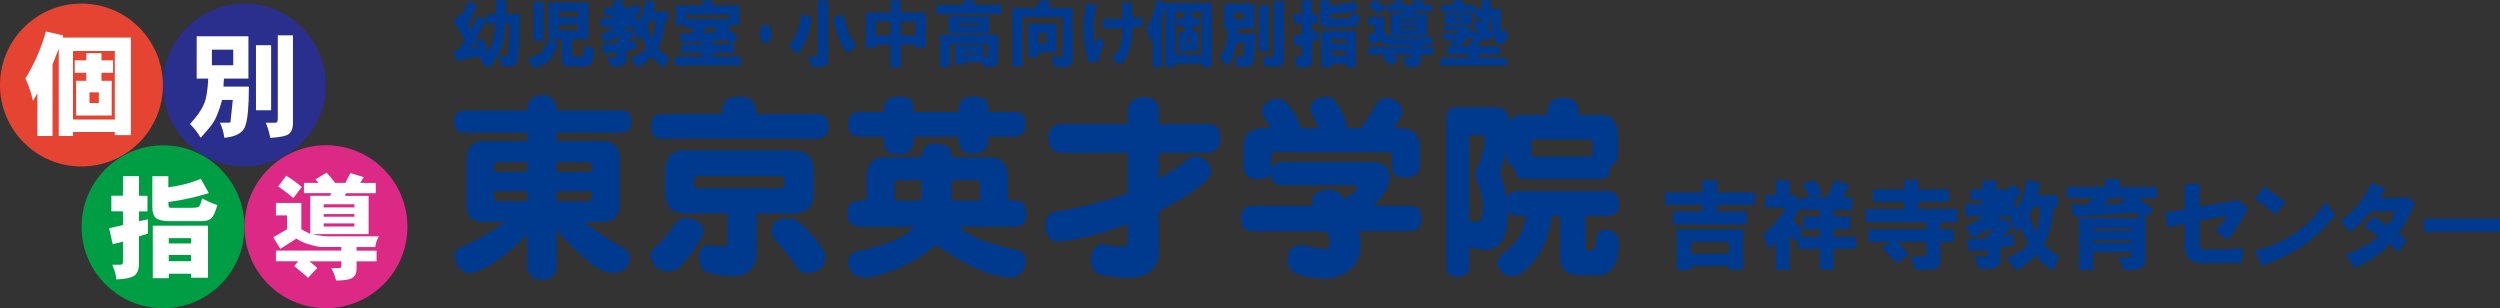
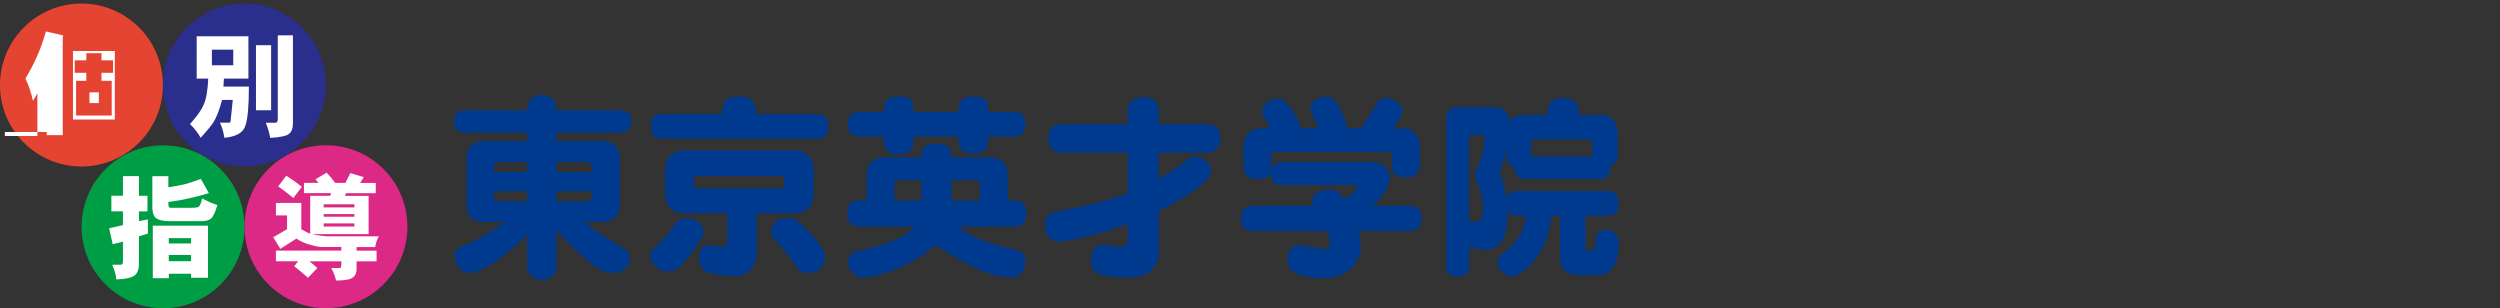
<svg xmlns="http://www.w3.org/2000/svg" viewBox="0 0 427.21 52.67">
  <rect x="0" y="0" width="427.21" height="52.67" fill="#333333" stroke="none" />
  <defs>
    <style>.d{fill:#003a8f}.f{fill:#fff}</style>
  </defs>
  <g id="b">
    <g id="c">
      <g>
        <g>
          <path class="d" d="M79.57 18.88h10.5v-.13c0-.79.25-1.4.76-1.84.37-.44.96-.66 1.78-.66.75 0 1.34.22 1.78.66.48.44.72 1.05.72 1.84v.13h10.76c.72 0 1.24.13 1.55.4.31.24.46.72.46 1.45 0 .59-.12 1.04-.36 1.35-.35.39-.9.59-1.64.59H95.12v1.45h7.73c2.02 0 3.03 1.02 3.03 3.06v7.76c0 2-1.01 2.99-3.03 2.99h-2.99c2.06 1.64 4.39 3.18 6.97 4.61.53.35.79.89.79 1.61 0 .64-.22 1.16-.66 1.58-.42.59-1.12.89-2.11.89-.7 0-1.35-.13-1.94-.4-.46-.15-.92-.42-1.38-.79-2.24-1.71-4.38-3.75-6.42-6.12v5.99c0 .66-.16 1.22-.49 1.68-.42.55-1.09.82-2.01.82-.86 0-1.5-.27-1.94-.82-.39-.44-.59-1-.59-1.68v-5.26c-1.4 1.56-3.34 3.2-5.82 4.94-.9.59-1.78 1.04-2.63 1.35-.44.2-.94.3-1.51.3-.75 0-1.36-.4-1.84-1.18-.37-.35-.56-.92-.56-1.71s.39-1.34 1.18-1.58c1.73-.7 3.54-1.67 5.43-2.9.72-.46 1.36-.9 1.91-1.32h-3.49c-2.02 0-3.03-1-3.03-2.99v-7.76c0-2.04 1.01-3.06 3.03-3.06h7.34v-1.45h-10.5c-.66 0-1.16-.14-1.51-.43-.33-.28-.49-.79-.49-1.51s.16-1.21.49-1.45c.31-.26.81-.4 1.51-.4zm4.84 10.5h5.66V27.7h-4.7c-.64 0-.95.31-.95.92v.76zm5.66 5.03v-1.74h-5.66v.82c0 .61.32.92.95.92h4.7zm5.03-6.71v1.68h6.05v-.76c0-.61-.32-.92-.95-.92h-5.1zm5.1 6.71c.64 0 .95-.31.95-.92v-.82H95.1v1.74h5.1zm16.97 2.89c.81 0 1.51.2 2.11.59.64.5.95 1.04.95 1.61 0 .5-.19.99-.56 1.45a18.584 18.584 0 01-3.95 5.03c-.48.26-1.05.4-1.71.4-.83 0-1.55-.36-2.14-1.09-.5-.55-.76-1.12-.76-1.71 0-.42.23-.81.69-1.18 1.62-1.54 2.88-3.03 3.78-4.47.57-.42 1.1-.62 1.58-.62zm9.11-20.79c.96 0 1.65.19 2.04.56.57.48.86 1.13.86 1.94v.49h10.23c.79 0 1.35.16 1.68.49.31.29.46.83.46 1.64 0 .64-.12 1.12-.36 1.45-.39.42-.99.62-1.78.62h-26.02c-.7 0-1.24-.15-1.61-.46-.35-.31-.53-.84-.53-1.61 0-.81.18-1.37.53-1.68.33-.31.87-.46 1.61-.46h10V19c0-.7.26-1.36.79-1.97.44-.35 1.14-.53 2.11-.53zm-9.11 9.18h18.29c2.39 0 3.59 1.2 3.59 3.59v3.68c0 2.35-1.2 3.52-3.59 3.52h-6.15v6.61c0 1.18-.31 2.12-.92 2.8-.66.86-1.59 1.28-2.8 1.28-1.64 0-3.14-.19-4.47-.56-1.12-.37-1.68-1.24-1.68-2.6s.56-2.04 1.68-2.11c.2 0 .37.01.53.03.57.13 1.15.2 1.74.2s.89-.25.89-.76v-4.9h-7.11c-2.35 0-3.52-1.17-3.52-3.52v-3.68c0-2.39 1.17-3.59 3.52-3.59zm16.35 6.48c.33 0 .49-.18.49-.53v-1.05c0-.35-.16-.53-.49-.53h-14.35c-.37 0-.56.18-.56.53v1.05c0 .35.19.53.56.53h14.35zm1.45 5.13c.66.02 1.17.27 1.55.76 1.36.99 2.7 2.46 4.01 4.41.31.46.46.88.46 1.25 0 1.05-.23 1.73-.69 2.04-.42.57-1.2.86-2.34.86-.9 0-1.55-.38-1.94-1.15-.86-1.29-2.05-2.8-3.59-4.51-.42-.4-.62-.83-.62-1.32 0-.83.27-1.47.82-1.91.46-.29 1.24-.43 2.34-.43zm16.45-10.43h6.02c0-.75.24-1.36.72-1.84.42-.33 1.02-.49 1.81-.49s1.38.13 1.78.39c.57.44.86 1.09.86 1.94h6.28c2.21 0 3.32 1.11 3.32 3.32v4.08h1.02c.72 0 1.24.15 1.55.46.39.24.59.82.59 1.74 0 .77-.11 1.28-.33 1.55-.37.48-.98.72-1.81.72h-9.31c.24.29.53.54.86.76 1.51 1.14 4.61 2.25 9.28 3.32.79.31 1.18.92 1.18 1.84-.04.79-.23 1.39-.56 1.81-.53.64-1.13.95-1.81.95-.94 0-2.18-.21-3.72-.62-2.59-.9-5.39-2.37-8.39-4.41-.33-.24-.59-.36-.79-.36-.24 0-.48.12-.72.36-2.17 1.86-5 3.34-8.49 4.44-1.16.4-2.23.59-3.19.59-.83 0-1.52-.32-2.07-.95-.37-.5-.56-1.02-.56-1.55 0-.9.36-1.51 1.09-1.84 4.25-.96 7.26-2.04 9.01-3.22.46-.35.86-.72 1.18-1.12h-9.28c-.64 0-1.14-.18-1.51-.53-.42-.31-.63-.89-.63-1.74s.21-1.47.63-1.78c.28-.29.79-.43 1.51-.43h1.15v-4.08c0-2.21 1.11-3.32 3.32-3.32zm-4.34-7.73h3.95v-.26c0-.77.16-1.33.49-1.68.33-.46.99-.69 1.97-.69 1.05 0 1.78.18 2.17.53.31.33.46.94.46 1.84v.26h7.67v-.26c0-.77.16-1.33.49-1.68.33-.46.99-.69 1.97-.69 1.07 0 1.8.18 2.17.53.31.33.46.94.46 1.84v.26h4.21c.79 0 1.35.15 1.68.46.31.26.46.8.46 1.61 0 .66-.12 1.14-.36 1.45-.4.46-.99.69-1.78.69h-4.21v.49c0 .81-.19 1.39-.56 1.74-.44.44-1.13.66-2.07.66-.88 0-1.51-.22-1.91-.66-.37-.31-.56-.89-.56-1.74v-.49h-7.67v.62c0 .81-.19 1.4-.56 1.78-.44.42-1.13.62-2.07.62-.88 0-1.51-.21-1.91-.62-.37-.33-.56-.92-.56-1.78v-.62h-3.95c-.7 0-1.24-.18-1.61-.53-.35-.28-.53-.82-.53-1.61s.18-1.35.53-1.61c.33-.31.87-.46 1.61-.46zm5.79 15.13h4.57v-3.45h-4.08c-.33 0-.49.19-.49.56v2.9zm9.74-3.45v3.45h4.84v-2.9c0-.37-.21-.56-.63-.56h-4.21zm19.05-9.61h11.05v-2.34c.04-1.43.93-2.18 2.67-2.27 1.71 0 2.59.76 2.63 2.27v2.34h8.03c.92 0 1.57.19 1.94.56.35.31.53.92.53 1.84 0 .77-.14 1.33-.43 1.68-.44.55-1.12.82-2.04.82h-8.03v4.44c1.58-.88 3.1-1.88 4.57-2.99.57-.55 1.1-.82 1.58-.82.77 0 1.44.27 2.01.82.5.39.76 1 .76 1.81 0 .5-.23.94-.69 1.32-1.49 1.58-4.23 3.38-8.23 5.4v7.14c0 1.21-.43 2.19-1.28 2.96-.88.83-2.07 1.25-3.59 1.25-1.87 0-3.62-.18-5.26-.53-.96-.48-1.45-1.27-1.45-2.37 0-1.69.65-2.61 1.94-2.76.17 0 .37.02.59.07.92.18 1.78.27 2.57.3.79 0 1.18-.35 1.18-1.05v-2.83c-2.41.9-4.86 1.64-7.34 2.24-2.15.5-3.6.76-4.34.76-.9 0-1.49-.25-1.78-.76-.42-.42-.62-1.09-.62-2.01 0-1.23.48-1.97 1.45-2.24 5.29-.96 9.5-2.05 12.63-3.26v-6.88h-11.05c-.83 0-1.46-.21-1.88-.62-.39-.33-.59-.95-.59-1.88s.2-1.54.59-1.84c.4-.37 1.02-.56 1.88-.56zm36.88-4.34c.37 0 .67.13.89.4.39.31.81.75 1.25 1.32 1.01 1.51 1.51 2.62 1.51 3.32h3.12a34.8 34.8 0 00-1.15-2.5c-.18-.22-.26-.44-.26-.66 0-.77.36-1.38 1.09-1.84.55-.26 1.16-.39 1.84-.39.37 0 .67.12.89.36.35.31.71.77 1.09 1.38.88 1.54 1.32 2.66 1.32 3.39 0 .09-.01.18-.03.26h2.53c.07-.18.2-.41.39-.69.15-.22.33-.48.53-.79.42-.64.81-1.25 1.18-1.84.37-.61.64-1.05.79-1.32.33-.29.81-.46 1.45-.53.57 0 1.12.21 1.64.63.66.42.99.92.99 1.51 0 .42-.09.78-.26 1.09-.2.48-.5.99-.92 1.51-.09.15-.18.3-.26.43h1.15c2.21 0 3.32 1.13 3.32 3.39v2.76c0 .81-.22 1.37-.66 1.68-.39.4-.96.59-1.71.59-.92 0-1.57-.19-1.94-.56-.31-.28-.46-.72-.46-1.32v-1.94c0-.35-.21-.53-.62-.53h-19.51c-.33 0-.49.18-.49.53v2.43c.24-.79.86-1.21 1.84-1.25h15.27c2 .07 3.05.9 3.16 2.5 0 .68-.21 1.38-.62 2.11-.46.99-1.22 1.94-2.27 2.86h6.02c.81 0 1.4.18 1.78.53.33.26.49.8.49 1.61 0 .66-.13 1.16-.39 1.51-.42.46-1.04.69-1.88.69h-8.46c.22.83.33 1.63.33 2.4-.02 1.78-.64 3.17-1.84 4.18-1.18.94-2.6 1.44-4.24 1.48-2.06-.02-3.54-.24-4.44-.66-1.32-.35-1.97-1.18-1.97-2.5.02-.79.21-1.39.56-1.81.31-.44.86-.67 1.64-.69.24 0 .87.1 1.87.3.99.22 1.77.33 2.34.33s.82-.43.82-1.28c0-.37-.2-.95-.59-1.74h-12.31c-.75 0-1.33-.16-1.74-.49-.35-.31-.53-.88-.53-1.71s.17-1.36.53-1.65c.37-.33.95-.49 1.74-.49h10a1.81 1.81 0 01-.13-.62c0-.81.28-1.35.85-1.61.57-.35 1.25-.53 2.04-.53 1.07.04 1.77.36 2.07.95.15.2.31.4.46.59 1.47-.7 2.21-1.34 2.21-1.91 0-.26-.13-.39-.4-.39h-12.37c-1.25-.07-1.91-.73-1.97-2.01-.11.24-.24.42-.39.53-.35.29-.97.43-1.84.43-.81 0-1.4-.18-1.78-.53-.42-.44-.62-1.02-.62-1.74V25.3c0-2.26 1.11-3.39 3.32-3.39h1.25c-.39-.77-.77-1.48-1.12-2.14-.18-.2-.26-.41-.26-.62 0-.79.35-1.39 1.05-1.81.55-.31 1.16-.46 1.84-.46zm36.98 1.45c1.54 0 2.32.84 2.37 2.53.46-.81 1.24-1.22 2.34-1.22h4.21v-.62c0-.64.26-1.23.79-1.78.35-.33.96-.49 1.84-.49s1.54.18 1.91.53c.5.44.76 1.02.76 1.74v.62h3.69c2.02 0 3.03 1.2 3.03 3.59v3.29c0 .7-.21 1.18-.62 1.45-.2.18-.43.31-.69.4v.26c0 .64-.1 1.09-.3 1.35-.33.42-.84.62-1.54.62h-12.63c-.57 0-1.01-.15-1.32-.46-.37-.29-.56-.79-.56-1.51v-.07c-.37-.09-.67-.23-.89-.43-.37-.35-.56-.86-.56-1.51v-1.22c-.24 1.27-.58 2.64-1.02 4.11.53 1.56.9 3.04 1.12 4.44.09-.39.25-.68.49-.86.26-.28.73-.43 1.41-.43h15.27c.64 0 1.12.15 1.45.46.35.24.53.8.53 1.68 0 .7-.1 1.18-.29 1.45-.35.42-.91.63-1.68.63h-3.68v5.53c0 .29.12.43.36.43h.56c.11 0 .29-.12.53-.36.24-.29.36-.91.36-1.88.07-.42.26-.75.59-.99.24-.22.57-.33.99-.33.63 0 1.14.15 1.51.46.48.33.73.88.76 1.65 0 1.71-.23 2.98-.69 3.82-.61 1.16-1.48 1.78-2.6 1.84h-3.46c-2.17 0-3.26-1.06-3.26-3.19v-6.98h-1.45c-.18 1.71-.6 3.35-1.28 4.9-.92 2.06-2.27 3.71-4.05 4.94-.31.31-.73.46-1.28.46-.9 0-1.53-.23-1.87-.69-.51-.46-.76-.94-.76-1.45 0-.59.23-1.11.69-1.55 1.47-1.07 2.57-2.28 3.29-3.62.39-.79.67-1.79.82-2.99h-1.35c-.59 0-1.06-.15-1.41-.46-.13-.11-.24-.23-.33-.36v.43c0 2.06-.29 3.55-.86 4.47-.63 1.16-1.61 1.74-2.93 1.74-.96 0-1.89-.2-2.76-.59v3.62c-.06.99-.73 1.51-2.01 1.58-1.25-.07-1.9-.59-1.94-1.58V20.59c0-1.51.56-2.27 1.68-2.27h6.74zm-4.47 19.44c.44.11.83.16 1.19.16.46 0 .79-.3.99-.89.11-.42.16-1.09.16-2.01 0-1.18-.35-2.54-1.05-4.08-.15-.42-.23-.81-.23-1.18 0-.35.08-.66.23-.92.9-1.89 1.35-3.67 1.35-5.36 0-.26-.1-.4-.3-.4h-2.34v14.67zm10.63-11.02h10.43V24.4c0-.37-.23-.56-.69-.56h-9.18c-.37 0-.56.19-.56.56v2.34z" />
        </g>
        <g>
-           <path class="d" d="M284.52 32.89h6.38v-2.11h2.55v2.11h6.44V35h-6.44v1.12h5.03v2.24h-12.55v-2.24h4.97V35h-6.38v-2.11zm2.01 6.33h11.34v6.86h-2.42v-.66h-6.51v.73h-2.42v-6.92zm2.42 4.15h6.51v-2.04h-6.51v2.04zm16.25-7.91h-3.56v-2.11h1.81v-2.51h2.35v2.51h.47l.13-.2 1.34 1.25v-.66h1.41c-.13-.57-.51-1.34-1.14-2.31l2.15-.66c.4.57.81 1.38 1.21 2.44l-1.41.53h2.15c.18-.22.42-.7.74-1.45.27-.7.45-1.19.54-1.45l2.62.66-1.07 2.24h1.61v2.11h-3.22v1.12h2.82v2.18h-2.82v1.32h3.83v2.04h-3.83v3.56h-2.35v-3.56h-3.76V40.8l-.34.53-1.07-1.12v5.87h-2.35v-4.75c-.36.48-.76.9-1.21 1.25l-.94-2.44c.63-.53 1.32-1.25 2.08-2.18.89-1.05 1.5-1.89 1.81-2.51zm2.89 3.82l-.67 1.19h3.56v-1.32h-2.82v-2.18h2.82v-1.12h-3.22v-.59l-1.34 2.24c.22.4.78.99 1.68 1.78zm19.72-8.5v1.58h5.24v2.11h-5.24v1.25h6.64v2.24h-2.89v1.25h2.28v2.11h-2.28v3.23c0 1.01-.49 1.52-1.48 1.52h-2.82l-.67-2.24h2.01c.45 0 .65-.22.6-.66v-1.85h-5.03c.22.13.87.84 1.95 2.11l-2.08 1.65c-.4-.75-1.21-1.65-2.42-2.7l1.54-1.05h-3.89v-2.11h9.93v-1.25h-10.4v-2.24h6.58v-1.25h-5.3v-2.11h5.3v-1.58h2.42zm21.48 10.88c.13.26.47.62 1.01 1.06.58.48 1.12.84 1.61 1.05l-1.07 2.44c-1.03-.53-2.04-1.41-3.02-2.64-.81 1.06-1.9 1.93-3.29 2.64l-1.68-2.11c1.92-.79 3.18-1.63 3.76-2.51-.49-.79-.9-1.71-1.21-2.77l-.74.92-1.34-2.24.54-.59h-1.95l-.6.53h1.48l1.01 1.38-1.61 1.52 1.81-.33.27 1.91-2.42.4v1.91c0 .48-.16.88-.47 1.19-.36.35-.85.53-1.48.53h-1.68l-.81-2.11h1.54c.49.09.69-.13.6-.66v-.53l-3.09.33-.4-2.04 3.49-.26v-.79l.54.07.6-.59h-1.61c-.09.13-.38.35-.87.66-.45.31-.81.51-1.07.59l-1.34-1.91c1.12-.35 2.1-.94 2.95-1.78h-2.89v-2.04h2.89v-.66h-2.01v-1.85h2.01v-1.52h2.35v1.52h1.95c.4-.4.65-.7.74-.92l1.61 1.25c-.63 1.05-1.16 1.78-1.61 2.18h.81v.92c.85-1.41 1.43-3.1 1.75-5.08l2.28.53c-.04.31-.2 1.01-.47 2.11h3.49v2.04h-.74c-.27 2.81-.81 4.9-1.61 6.26zm-8.19-6.99l.4-.46h-.4v.46zm7.52.73h-1.21c-.18.48-.38.9-.6 1.25.04.4.2.92.47 1.58.27.75.47 1.19.6 1.32.49-1.19.74-2.57.74-4.15zm13.56-4.75v1.32h6.44v1.85h-3.22l2.68 2.04-1.75 1.38h.27v6.79c0 .83-.22 1.41-.67 1.71-.36.26-.99.4-1.88.4h-1.07l-1.01-2.11h1.48c.4 0 .63-.09.67-.26.04-.13.07-.35.07-.66h-6.51v3.03h-2.42v-8.9h10.54l-.87-.86-10.54.66-.54-2.11 2.75.07 1.01-1.19h-4.43v-1.85h6.51v-1.32h2.48zm-4.5 8.77h6.51v-.4h-6.51v.4zm0 2.04h6.51V41h-6.51v.46zm1.95-6.53l3.22-.2-.54-.33 1.07-.59h-2.89l-.87 1.12zm10.33 1.39l3.36-.53v-4.35h2.55v3.89l6.11-1.05.27-.2 1.88 1.52c-1.25 2.29-2.39 4.09-3.42 5.41l-2.15-1.52c.85-.92 1.52-1.8 2.01-2.64l-4.7.86v4.15c0 .53.36.79 1.07.79h1.48c1.12 0 2.75-.09 4.9-.26l-.27 2.51-6.78.07c-1.97 0-2.95-.99-2.95-2.97v-3.76l-2.95.59-.4-2.51zm15.31-2.37l1.68-2.04c1.12.75 2.33 1.65 3.62 2.7l-1.75 2.04c-1.07-.92-2.26-1.82-3.56-2.7zm.07 8.9c2.64-.7 4.88-1.67 6.71-2.9 2.06-1.36 3.83-3.17 5.3-5.41l1.75 2.11c-1.66 2.15-3.51 3.94-5.57 5.34-1.88 1.28-4.23 2.42-7.05 3.43l-1.14-2.57zm14.62-5.08c1.25-.92 2.3-1.91 3.16-2.97.67-.88 1.39-2.07 2.15-3.56l2.35.99c-.18.31-.49.84-.94 1.58h3.96l.2-.33 1.88 1.12c-.85 2.07-1.81 3.82-2.89 5.28.63.48 1.12.9 1.48 1.25l-1.54 1.91c-.27-.26-.51-.5-.74-.73-.27-.26-.51-.46-.74-.59-1.52 1.71-3.51 3.06-5.97 4.02l-1.48-2.18c2.59-.97 4.45-2.04 5.57-3.23a19.64 19.64 0 00-2.42-1.52l1.54-1.78c.54.26 1.34.75 2.42 1.45.67-.83 1.12-1.63 1.34-2.37h-4.16c-1.16 1.45-2.35 2.62-3.56 3.5l-1.61-1.85zm14.23-.4h13.02v2.24h-13.02v-2.24z" />
-         </g>
+           </g>
        <g>
-           <path class="d" d="M80.41 5.03l1.22-2.25 1.52.68V2.43h1.56c.03-.36.05-1.16.05-2.4l1.76.05c0 .91-.03 1.69-.1 2.35h2.44l-.15 4.74-.2 2.64c-.07 1.01-.46 1.52-1.17 1.52h-1.56l-.49-1.71h.88c.42.1.65-.1.68-.59l.2-2.59.1-2.44h-.83c-.03 1.21-.15 2.23-.34 3.08-.13.75-.46 1.6-.98 2.54-.49.91-1.01 1.56-1.56 1.96l-1.47-1.22.59-.49-.64.2-.1-.44-3.96.83-.29-1.76.73-.1 1.12-1.86-1.08-1.76-.83-1.27.98-1.42.34.54L80.05.19l1.47.78-1.61 3.37.49.68zm.05 3.28l.98-.2-.34-.93-.64 1.12zm4.16-4.3h-1.47v-.49l-1.08 1.81-.93 1.76 1.42-.49.83 2.2c.33-.42.62-1.11.88-2.05.23-.85.34-1.76.34-2.74zm8.89 2.78l1.71.39c-.16 1.34-.62 2.38-1.37 3.13-.65.65-1.58 1.09-2.79 1.32l-.88-1.71c1.08-.2 1.91-.6 2.49-1.22.52-.52.8-1.16.83-1.91zm-2.35.15V.34h1.71v6.6h-1.71zm7.09 2.79h1.22c.1 0 .18-.13.24-.39.06-.23.11-.75.15-1.56l1.71.54c-.13 1.17-.28 1.96-.44 2.35-.16.46-.54.68-1.12.68h-2.84c-.78 0-1.17-.39-1.17-1.17V6.71h-2.25V.44h6.79V6.7h-2.83v2.54c-.03.33.15.49.54.49zm-2.79-6.84h3.37v-.93h-3.37v.93zm0 2.3h3.37v-.93h-3.37v.93zm16.97 2.97c.1.2.34.46.73.78.42.36.81.62 1.17.78l-.78 1.81c-.75-.39-1.48-1.04-2.2-1.96-.59.78-1.39 1.43-2.39 1.96l-1.22-1.56c1.4-.59 2.31-1.21 2.74-1.86-.36-.59-.65-1.27-.88-2.05l-.54.68-.98-1.66.39-.44h-1.42l-.44.39h1.08l.73 1.03-1.17 1.12 1.32-.24.2 1.42-1.76.29v1.42c0 .36-.11.65-.34.88-.26.26-.62.39-1.08.39h-1.22l-.59-1.56h1.12c.36.07.5-.1.44-.49V8.9l-2.25.24-.29-1.52 2.54-.2v-.59l.39.05.44-.44H105c-.07.1-.28.26-.64.49-.33.23-.59.38-.78.44l-.98-1.42c.81-.26 1.53-.7 2.15-1.32h-2.1V3.11h2.1v-.49h-1.47V1.27h1.47V.15h1.71v1.12h1.42c.29-.29.47-.52.54-.68l1.17.93c-.46.78-.85 1.32-1.17 1.61h.59v.68c.62-1.04 1.04-2.3 1.27-3.76l1.66.39c-.03.23-.15.75-.34 1.56h2.54v1.52h-.54c-.2 2.09-.59 3.63-1.17 4.64zm-5.96-5.18l.29-.34h-.29v.34zm5.47.54h-.88c-.13.36-.28.67-.44.93.03.29.15.68.34 1.17.2.55.34.88.44.98.36-.88.54-1.91.54-3.08zm6.75 1.22h-1.61V4.3h-1.61V.93h4.55V.1h1.71v.83h4.59V4.3h-1.66v.44h-.49c.72.55 1.37 1.09 1.95 1.61l-1.08 1.22h.39v1.47h-3.62v.64h4.79v1.52h-11.34V9.68H120v-.64h-3.62V7.57H120v-.44l-3.57.15-.29-1.56h2l.54-.98zm5.91-1.52v-.73h-7.43v.73h7.43zm-4.45 2.44l2.25-.15-.39-.34.54-.44h-1.91l-.49.93zm1.66 1.91h3.08l-.78-.73-2.3.2v.54zm9.1-.24c-.33.03-.59-.11-.78-.44-.2-.26-.29-.6-.29-1.03-.03-.42.03-.8.2-1.12.16-.33.39-.5.68-.54.36-.03.64.1.83.39.2.29.29.65.29 1.08.03.42-.03.78-.2 1.08-.16.36-.41.55-.73.59zm5.37-2.1c.33-.98.54-1.91.64-2.79l1.81.54c-.16 1.11-.39 2.1-.68 2.98-.46 1.34-1.04 2.41-1.76 3.23l-1.52-1.32a7.75 7.75 0 001.52-2.64zm3.47 3.91V.1h1.76v10.07c0 .81-.41 1.22-1.22 1.22h-1.61l-.59-1.71h1.17c.33.03.49-.15.49-.54zm6.6-1.32l-1.56 1.27c-.68-.88-1.21-1.82-1.56-2.84a15.48 15.48 0 01-.83-3.23l1.71-.59c.16.95.42 1.89.78 2.84.33.85.81 1.69 1.47 2.54zm1.62.34V2.15h4.2V.1h1.76v2.05h4.25v6.01h-1.71v-.54h-2.54v3.86h-1.76V7.62h-2.54v.54h-1.66zm1.66-2.1h2.54V3.67h-2.54v2.4zm4.3 0h2.54V3.67h-2.54v2.4zm6.06-5.23h4.64V.1h1.86v.73h4.64v1.56h-11.14V.83zm9.19 10.61h-.98l-.39-.83h-3.03V11h-1.61V7.72h4.84v1.96h.39c.29.03.44-.13.44-.49V7.48h-6.5v3.96h-1.71V5.96h9.92v4.25c0 .81-.46 1.22-1.37 1.22zm-7.09-8.65h6.94v2.88h-6.94V2.79zm1.66 1.61h3.62v-.39h-3.62v.39zm1.03 4.94h1.52v-.39h-1.52v.39zm17.16 2.1h-1.76l-.54-1.71h1.42c.23 0 .37-.03.44-.1.06-.07.1-.23.1-.49V2.93h-6.89v8.41H173V1.37h3.96l.83-1.32 1.86.2-.59 1.12h4.25v8.7c0 .91-.46 1.37-1.37 1.37zm-6.21-1.66V4.06h4.79v4.89h-3.08v.83h-1.71zm1.71-2.35h1.37V5.62h-1.37v1.81zM185.7.54l1.66.34c-.52 2.15-.65 4.46-.39 6.94l.59-1.47 1.17.78c-.46 1.11-.8 2.22-1.03 3.32l-1.66.29c-1.08-3.36-1.19-6.76-.34-10.22zm2.79 2.64c1.66.07 2.77.08 3.32.05l-.05-2.79 1.66.1.05 2.54c.49-.03 1.06-.08 1.71-.15v1.61c-.59.1-1.16.15-1.71.15.16 2.74-.57 4.89-2.2 6.45L190 9.92c.75-.72 1.25-1.52 1.52-2.39.23-.68.33-1.6.29-2.74-1.14.07-2.25.07-3.32 0V3.18zM207.06.54v10.9h-1.71v-.59h-4.5v.59h-1.71V1.12c-.16.59-.37 1.21-.64 1.86v8.46h-1.51V6.16c-.13.39-.29.68-.49.88l-.59-2.35c.78-1.21 1.35-2.75 1.71-4.64l1.56.49h7.87zm-6.21 8.8h4.5V2.05h-4.5v7.28zm1.47-6.21V2.2h1.56v.93H205v1.32h-1.12v1.08h.88v3.13h-2v.29h-1.32V5.53h.88V4.45h-1.17V3.13h1.17zm.44 4.25h.64V6.7h-.64v.68zm8.61 4.01l-.39-1.61h.93c.36 0 .55-.26.59-.78l.15-1.71h-1.37c-.07.52-.21 1.12-.44 1.81-.33.95-.7 1.68-1.12 2.2l-1.27-1.56c.52-.72.88-1.43 1.08-2.15.16-.62.24-1.52.24-2.69h-.59V.64h5.13v4.25h-2.88v.88h3.13l-.15 2.4-.15 1.66c-.07.81-.36 1.3-.88 1.47-.2.06-.44.1-.73.1h-1.27zm-.49-8.06h1.66V2.16h-1.66v1.17zm4.25 5.43V.93h1.66v7.82h-1.66zm2.54.49V.2h1.71v9.97c0 .33-.1.6-.29.83-.2.26-.45.37-.78.34h-2.2l-.34-1.61h1.42c.33 0 .49-.16.49-.49zm3.91 2.24l-.39-1.76h.78c.36 0 .52-.16.49-.49V7.58l-1.22.29-.25-1.66 1.47-.29V3.97h-1.37V2.45h1.37V.1h1.76v2.34h1.03v1.52h-1.03v1.52l.78-.34.39 1.52-1.17.44v3.08c0 .88-.39 1.32-1.17 1.32h-1.47zm6.11-8.36h2.84c.13.03.24-.28.34-.93l1.52.44c-.1.72-.24 1.22-.44 1.52-.23.33-.6.49-1.12.49h-4.01c-.82 0-1.22-.39-1.22-1.17V.1h1.66v.88c1.34-.1 2.71-.34 4.11-.73l.78 1.42c-1.56.42-3.2.68-4.89.78v.34c-.03.26.11.38.44.34zm-1.91 8.36V5.28h5.91v6.21h-1.66v-.59h-2.54v.59h-1.71zm1.71-4.06h2.54v-.78h-2.54v.78zm0 2.05h2.54V8.7h-2.54v.78zm11.05-3.13l1.76.05h2.15l2.45-.1-.34 1.37-1.81.05v.29h2.2v1.32h-2.2v.93c0 .78-.37 1.17-1.12 1.17h-1.27l-.68-1.56h.98c.36.07.52-.06.49-.39v-.15h-3.28c.62.42.99.7 1.12.83l-1.22 1.08c-.59-.59-1.14-1.03-1.66-1.32l.68-.59h-2.98V8.01h7.33v-.29h-3.28c-.88 0-1.61-.26-2.2-.78l-1.27.73-.78-1.52 1.27-.64V4.34h-1.12V2.92h2.79v2c0 .91.67 1.39 2 1.42zm-4.74-5.18l.98-1.17c.85.33 1.43.75 1.76 1.27l-1.03 1.22c-.1-.2-.34-.44-.73-.73-.36-.26-.68-.46-.98-.59zm5.96.73h-2.98V.88h1.42l-.34-.59 1.61-.24.39.83h1.42l.39-.88 1.71.34-.29.54h1.71v1.03h-3.13l-.24.39h2.39v3.81h-6.16V2.3h1.91l.2-.39zm-.39 1.56h2.79v-.24h-2.79v.24zm0 .83h2.79v-.24h-2.79v.24zm0 .83h2.79v-.24h-2.79v.24zm12.62 2.11l-.69-.73-1.03.1c.06.78-.24 1.17-.93 1.17h-1.37l-.29-.88c.52.03.83.03.93 0 .13 0 .18-.06.15-.2l-2.05.15-.24-1.08 2.3-.1v-.2h.39l.29-.24h-2.69v-.88h3.62l.15-.1 1.03.68-.59.54.88-.15v.64c.26-.16.44-.41.54-.73-.13-.16-.37-.39-.73-.68l.83-1.32c.1.07.28.23.54.49.07-.13.1-.37.1-.73h-1.27V2h-5.57V.83h2.05V.1H250v.73h2v.68h1.17V.1h1.56l-.05 1.42h1.81l-.05.73v2.2c-.03.62.05.93.24.93.16-.13.29-.33.39-.59l.68 1.32c-.16.59-.46 1.03-.88 1.32-.16.1-.36.15-.59.15a.71.71 0 01-.44-.15c-.39-.33-.62-.7-.68-1.12l-.05-.34-.93 1.17c-.2-.29-.41-.52-.63-.68-.23.46-.52.81-.88 1.08v.39h3.57V9.3h-3.57v.59h4.79v1.32h-11.29V9.89h4.74V9.3h-3.62V7.93h3.62v-.68h1.08zm-.49-3.13h-4.64V2.24h4.64V4.1zm-3.03-.78h1.37v-.29h-1.37v.29zm5.82 1.61c.33.33.59.6.78.83-.13-.78-.2-1.71-.2-2.79h-.24c0 .72-.11 1.37-.34 1.96z" />
-         </g>
+           </g>
        <g>
          <path d="M27.84 14.53c0 7.69-6.23 13.92-13.92 13.92S0 22.22 0 14.53 6.24.61 13.92.61s13.92 6.24 13.92 13.92z" fill="#e64432" />
-           <path class="f" d="M10.8 6.05l-.08.38h11.64v16.66h-2.74v-.53h-7.15v.68h-2.43V8.33l-1.06 2.66v12.25H6.39v-7.3c-.25.46-.51.89-.76 1.29-.3-1.42-.74-2.69-1.29-3.8 1.57-2.59 2.74-5.27 3.5-8.06l2.97.69zm1.67 14.38h7.15V8.71h-7.15v11.72zm4.87-11.34v1.22h1.98v2.13h-1.98v1.37h1.75v5.93H13v-5.93h1.75v-1.37h-1.98v-2.13h1.98V9.09h2.59zm-2.05 8.52h1.6v-1.83h-1.6v1.83z" />
+           <path class="f" d="M10.8 6.05l-.08.38v16.66h-2.74v-.53h-7.15v.68h-2.43V8.33l-1.06 2.66v12.25H6.39v-7.3c-.25.46-.51.89-.76 1.29-.3-1.42-.74-2.69-1.29-3.8 1.57-2.59 2.74-5.27 3.5-8.06l2.97.69zm1.67 14.38h7.15V8.71h-7.15v11.72zm4.87-11.34v1.22h1.98v2.13h-1.98v1.37h1.75v5.93H13v-5.93h1.75v-1.37h-1.98v-2.13h1.98V9.09h2.59zm-2.05 8.52h1.6v-1.83h-1.6v1.83z" />
          <path d="M55.68 14.53c0 7.69-6.23 13.92-13.92 13.92s-13.92-6.23-13.92-13.92S34.08.61 41.76.61s13.92 6.24 13.92 13.92z" fill="#2a2e8c" />
          <path class="f" d="M42.45 6.2v7.23h-4.18c-.05.56-.08 1.02-.08 1.37h4.34c0 3.35-.2 5.58-.61 6.7-.36 1.17-1.55 1.85-3.58 2.05-.15-1.02-.41-1.88-.76-2.59h1.52c.2 0 .3-.08.3-.23.1-.96.23-2.18.38-3.65h-1.83c-.46 1.72-.96 3.02-1.52 3.88-.41.61-1.12 1.47-2.13 2.59-.46-.81-1.07-1.6-1.83-2.36 1.17-1.27 1.95-2.38 2.36-3.35.41-.91.66-2.38.76-4.41h-1.98V6.2h8.83zm-6.24 4.95h3.65V8.49h-3.65v2.66zm10.12-3.42v11.11h-2.59V7.72h2.59zm3.73-1.67v14.99c0 .86-.23 1.47-.68 1.83-.41.35-1.47.58-3.2.68-.15-.86-.41-1.72-.76-2.59h1.67c.25 0 .38-.23.38-.68V6.04h2.59z" />
          <path d="M41.78 38.75c0 7.69-6.23 13.92-13.92 13.92s-13.92-6.24-13.92-13.92 6.24-13.92 13.92-13.92 13.92 6.24 13.92 13.92z" fill="#009e44" />
          <path class="f" d="M23.75 30.11v3.35h1.45v2.66h-1.45v1.67l1.52-.3v2.43l-1.52.46v4.56c0 1.06-.25 1.77-.76 2.13-.56.41-1.6.63-3.12.68-.05-.76-.28-1.6-.69-2.51h1.37c.3 0 .46-.15.46-.46v-3.5c-.56.15-1.14.3-1.75.46L18.65 39l2.36-.53v-2.36h-1.98v-2.66h1.98V30.1h2.74zm5.02 0v1.9c1.27-.2 2.21-.38 2.81-.53.76-.2 1.67-.51 2.74-.91L35.69 33c-1.52.46-2.69.76-3.5.91-.81.2-1.95.41-3.42.61 0 .41.02.68.08.84.05.1.18.15.38.15h3.5c.71 0 1.14-.08 1.29-.23s.33-.61.53-1.37c.86.46 1.72.84 2.59 1.14-.36 1.22-.71 1.98-1.06 2.28-.36.3-.89.46-1.6.46H29c-1.12 0-1.9-.18-2.36-.53-.41-.35-.61-.99-.61-1.9v-5.25h2.74zm6.77 8.45v8.9h-2.89v-.68h-3.8v.76h-2.74v-8.98h9.43zm-6.7 3.04h3.8v-.91h-3.8v.91zm0 3.04h3.8v-1.07h-3.8v1.07z" />
          <path d="M69.62 38.74c0 7.69-6.24 13.92-13.92 13.92s-13.92-6.23-13.92-13.92 6.23-13.92 13.92-13.92 13.92 6.23 13.92 13.92z" fill="#dc2986" />
          <path class="f" d="M57.29 31.25h1.75c.25-.56.53-1.11.84-1.67l2.28.69-.61.99h2.66v1.75h-5.1l-.15.46h4.03v6.54h-9.66c.96.2 1.85.33 2.66.38h8.75c-.36.66-.56 1.27-.61 1.83h-3.2v.61h3.42v1.83h-3.42v1.29c0 .76-.28 1.29-.84 1.6-.51.25-1.4.38-2.66.38-.2-.81-.48-1.52-.84-2.13h1.52c.1-.05.15-.1.15-.15.05-.15.08-.48.08-.99h-5.48c.41.3.86.68 1.37 1.14l-1.6 1.67c-.61-.56-1.4-1.22-2.36-1.98l.68-.84h-3.8v-1.83h11.18v-.61h-3.27c-.51 0-1.17-.13-1.98-.38-.86-.2-1.67-.56-2.43-1.06l-2.74 1.75-1.22-1.98 2.36-1.37v-2.36h-1.9v-2.13h4.34v4.49c.61.36 1.12.61 1.52.76v-6.47h3.42l.15-.46h-4.64v-1.75h2.51a6.26 6.26 0 01-.53-.61l1.9-1.14c.51.56.99 1.14 1.45 1.75zm-5.71.69l-1.45 1.9c-1.12-.91-1.98-1.57-2.59-1.98l1.37-1.83c.96.61 1.85 1.24 2.66 1.9zm3.73 3.5h5.25v-.53h-5.25v.53zm0 1.6h5.25v-.46h-5.25v.46zm0 1.67h5.25v-.53h-5.25v.53z" />
        </g>
      </g>
    </g>
  </g>
</svg>